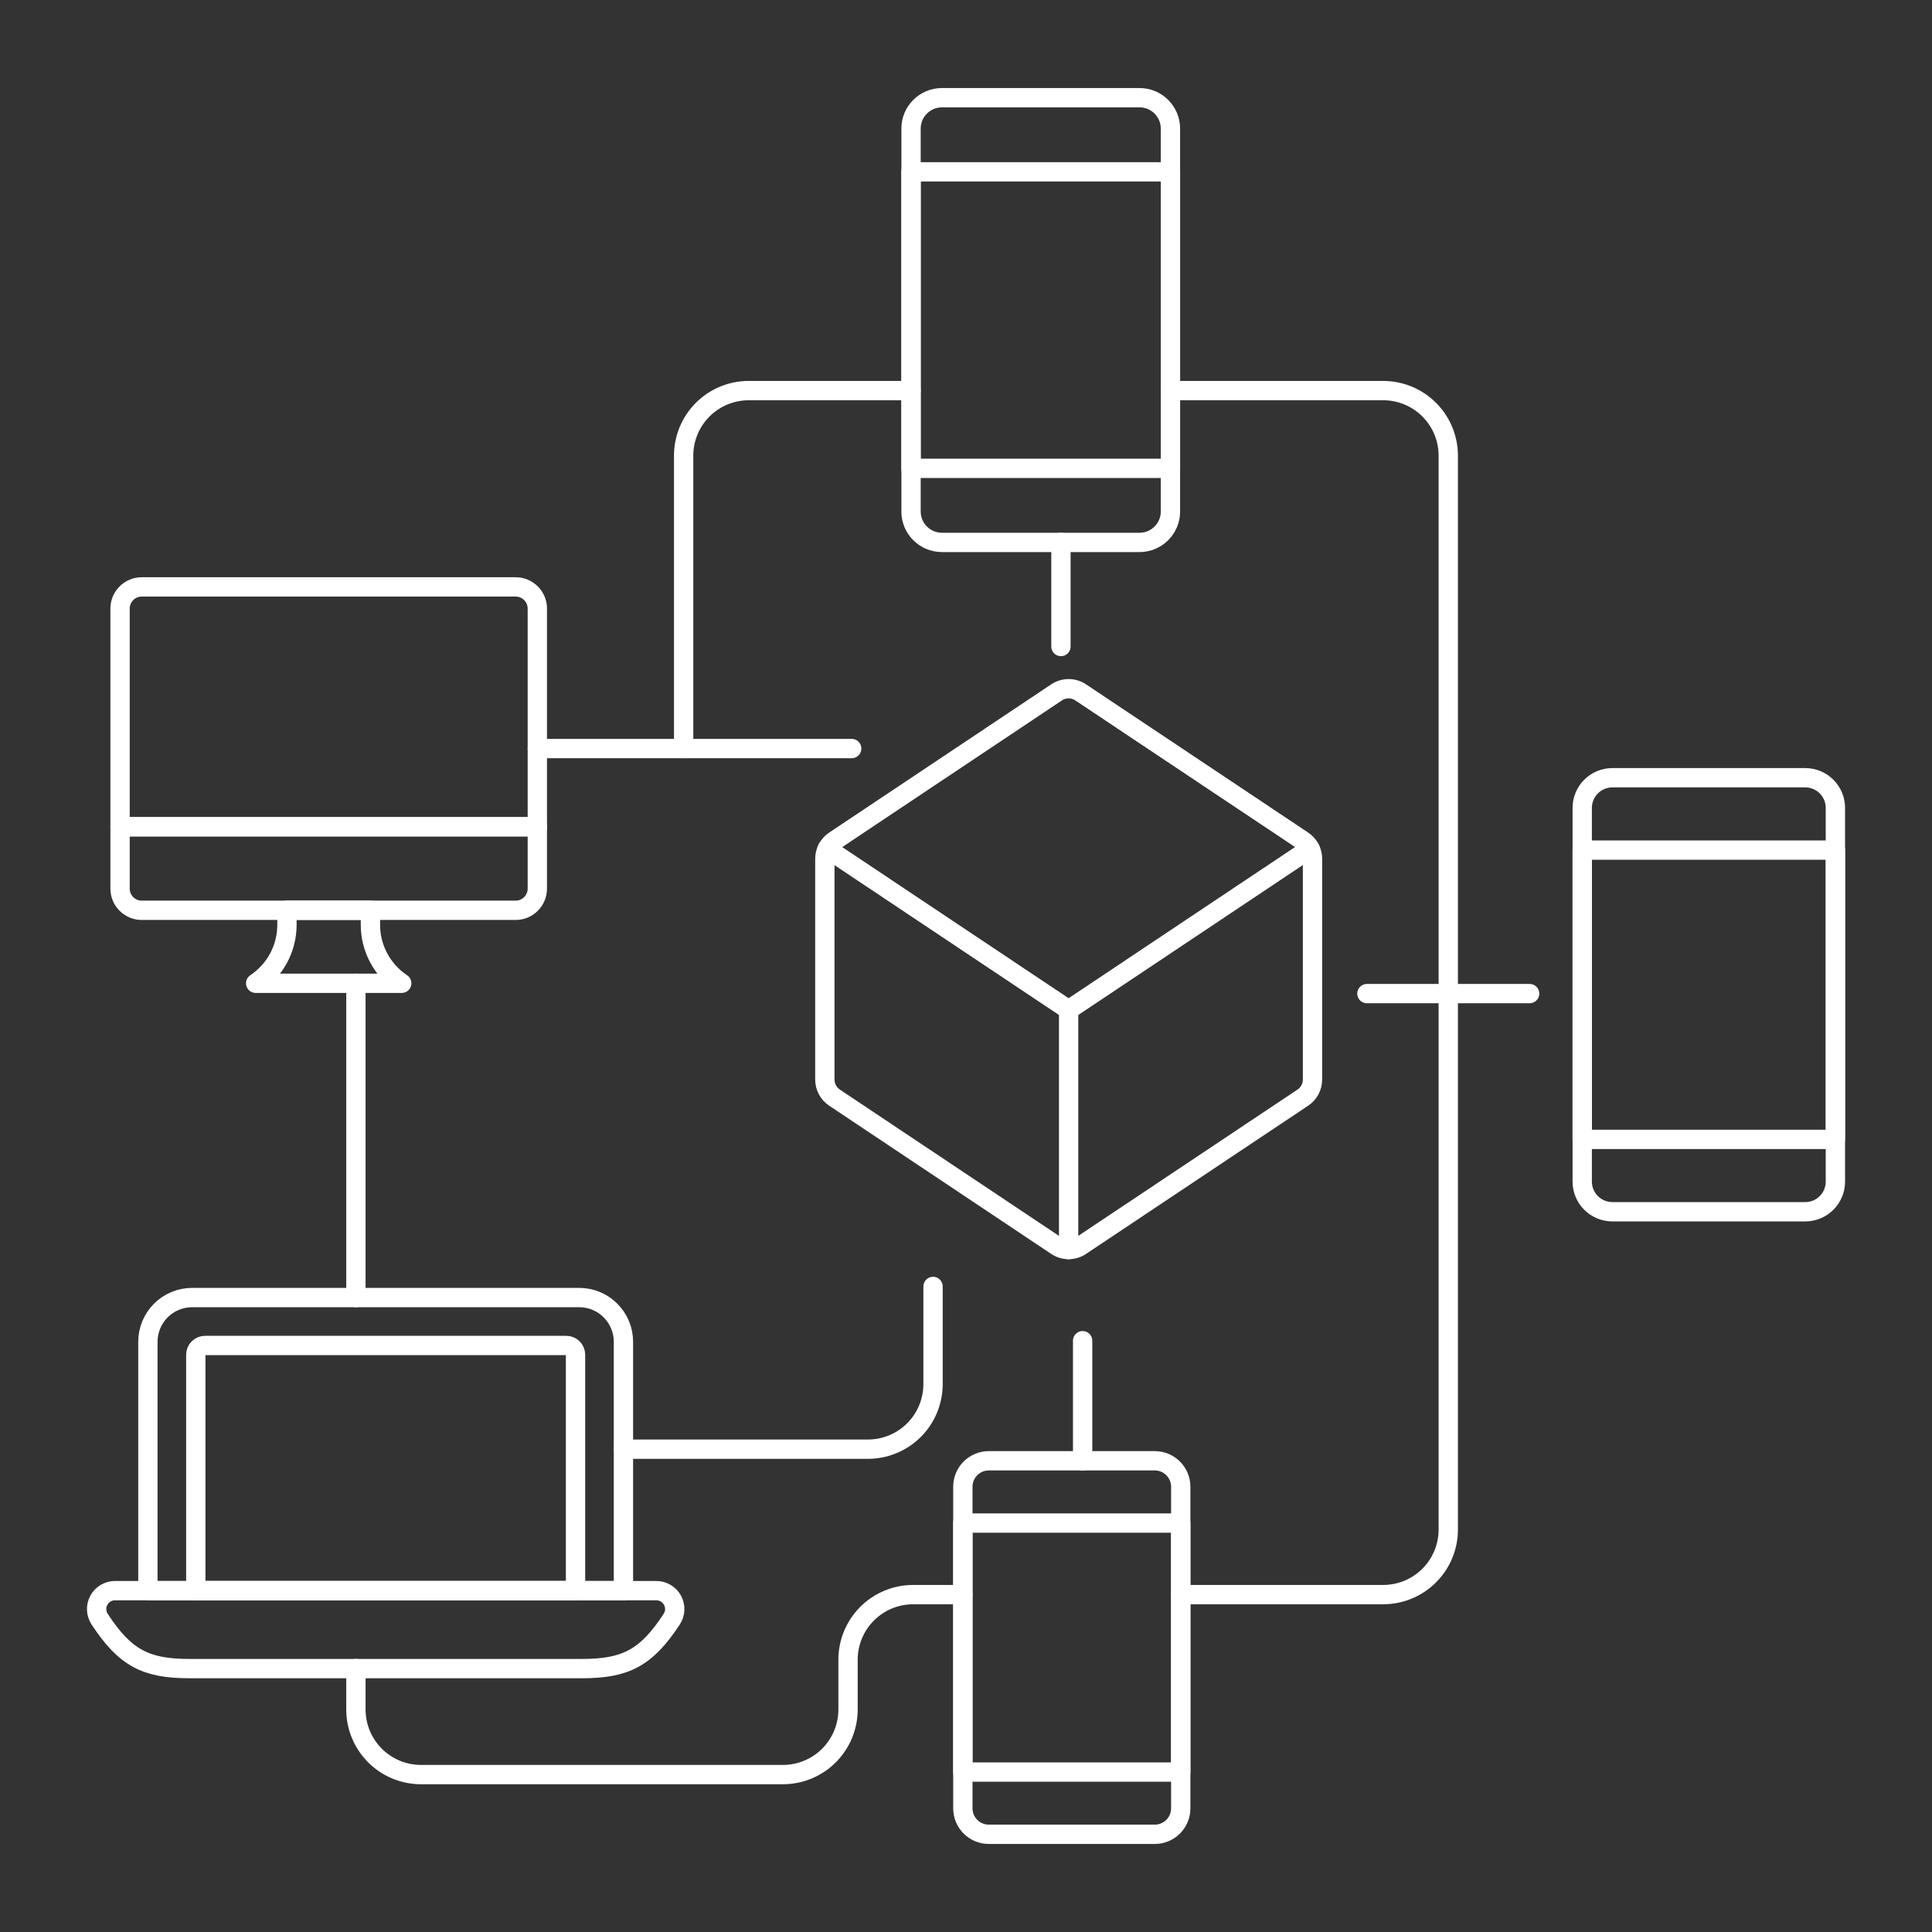
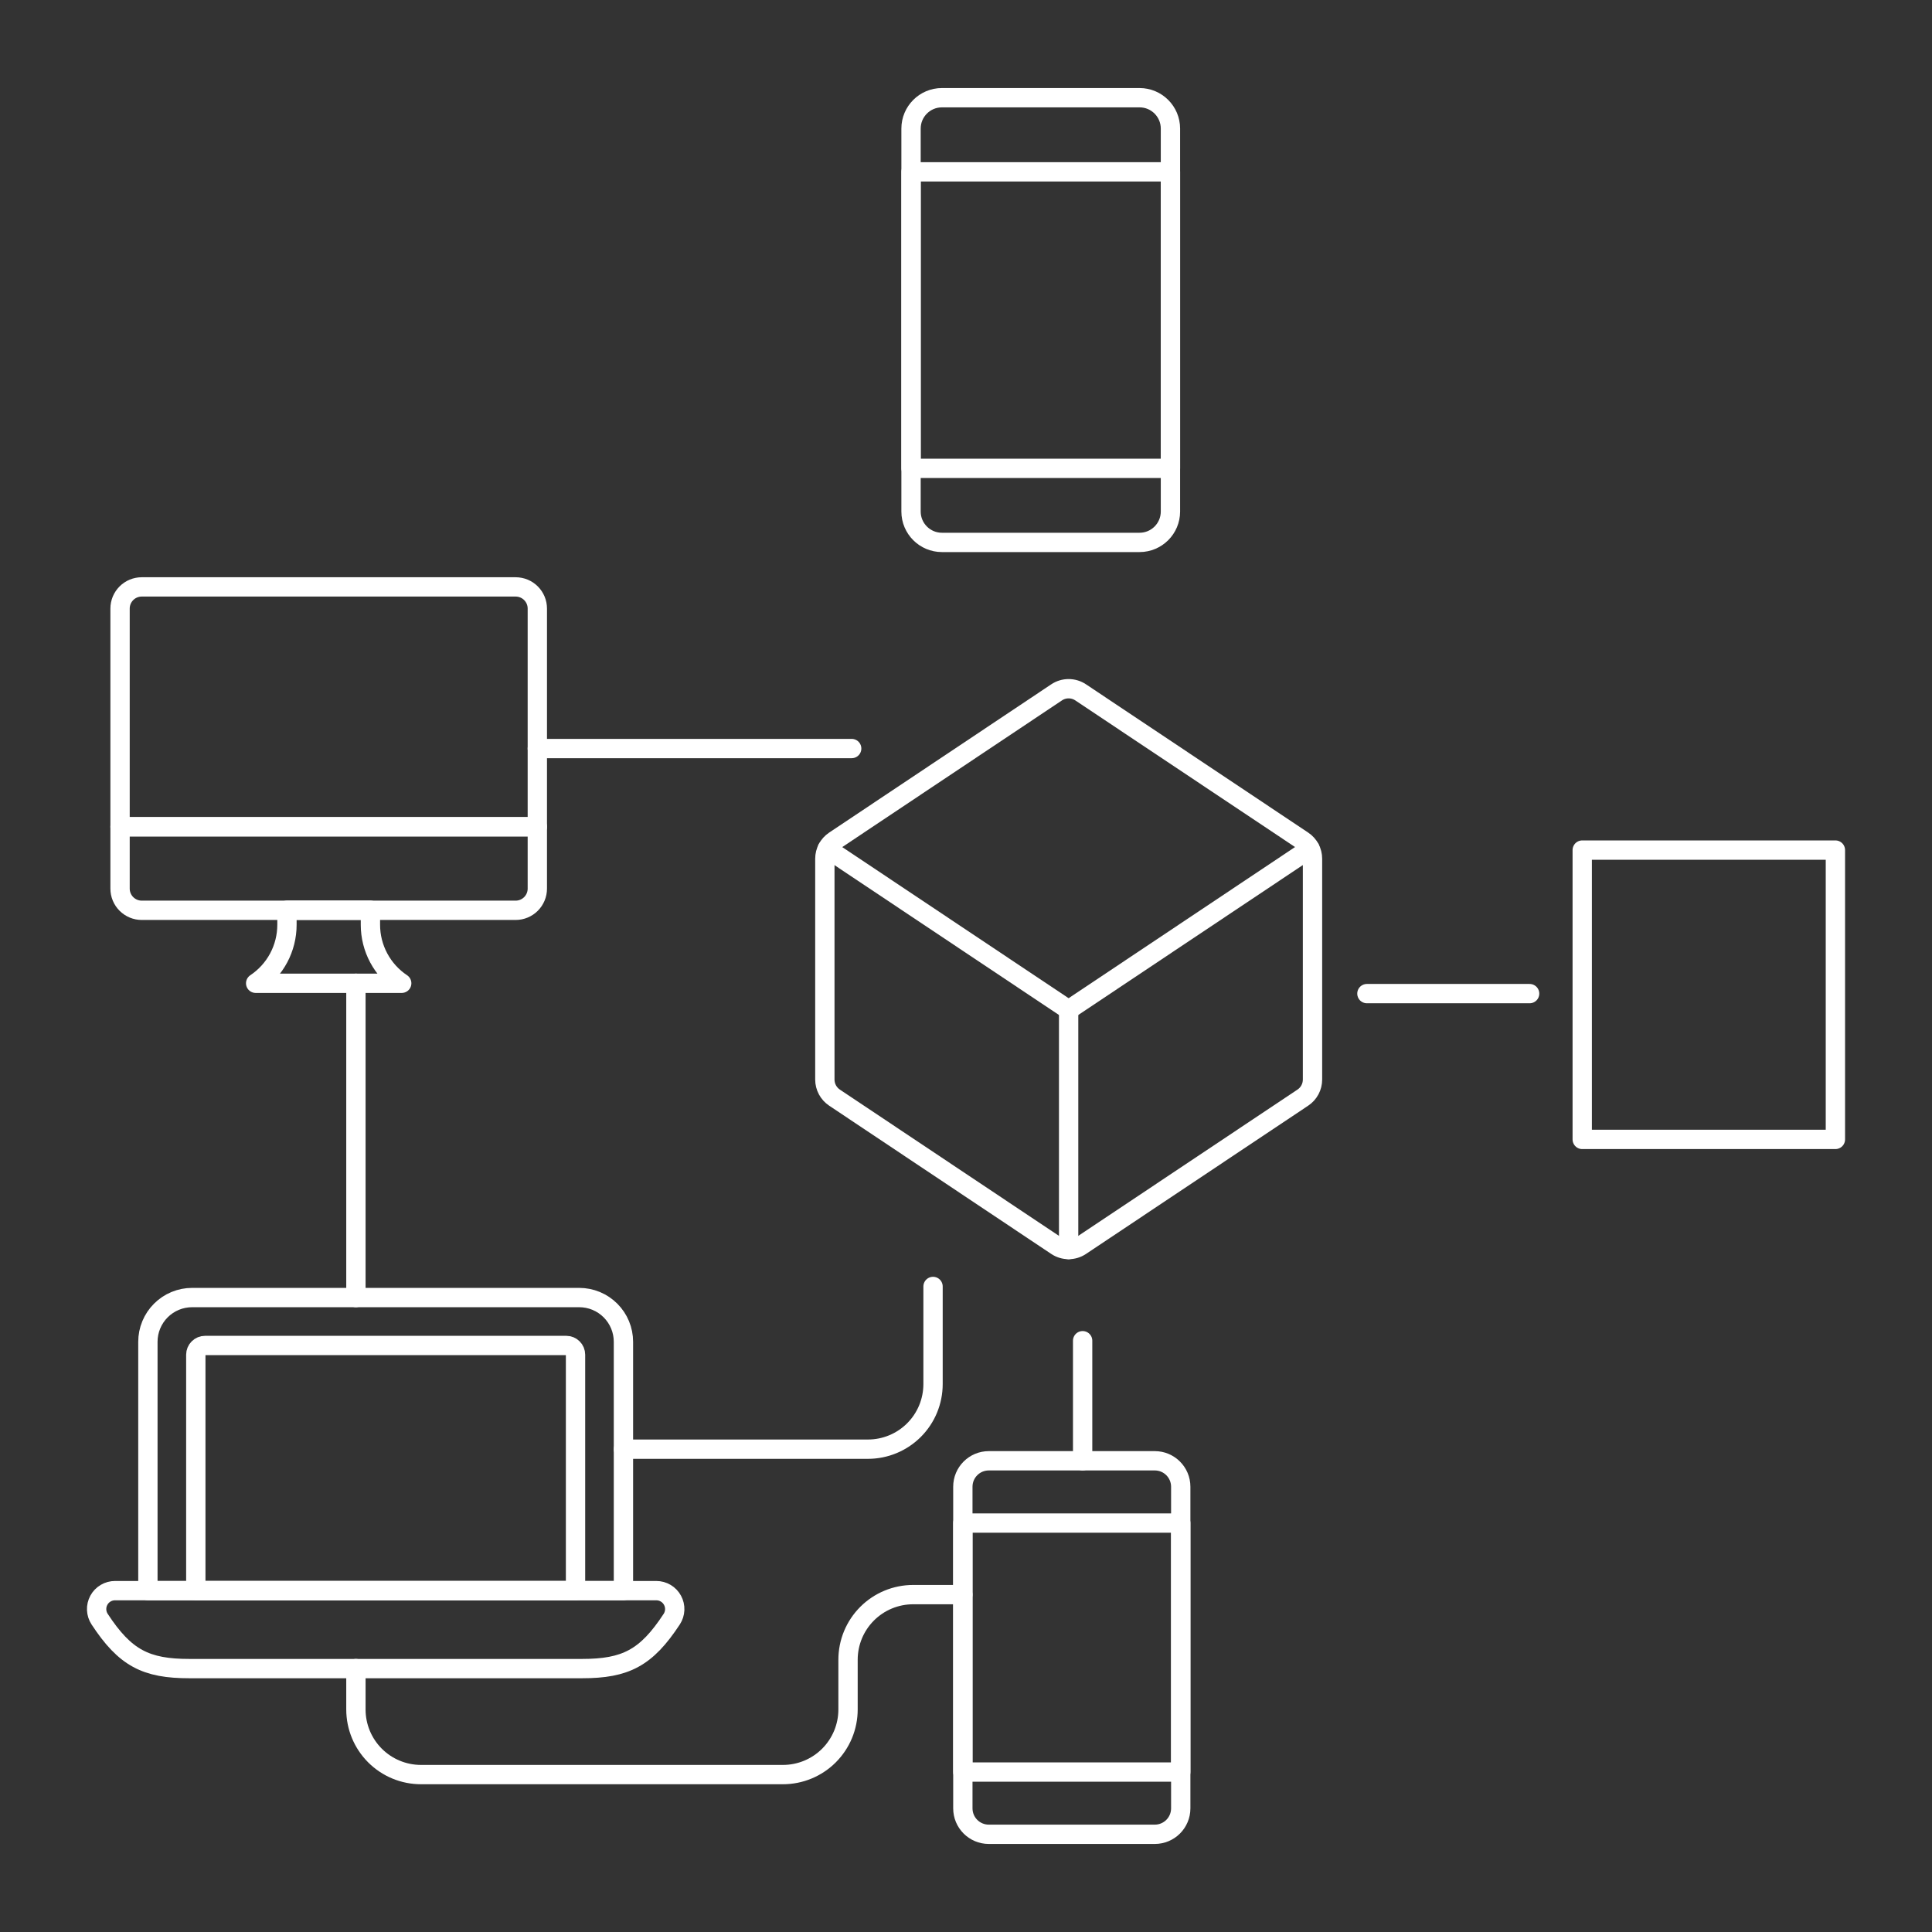
<svg xmlns="http://www.w3.org/2000/svg" fill="none" viewBox="0 0 500 500">
  <rect x="0" y="0" width="500" height="500" fill="#333333" stroke="none" />
  <g transform="matrix(5,0,0,5,0,0)">
-     <path stroke="#ffffff" stroke-linecap="round" stroke-linejoin="round" d="M35.385 38.744V23.585C35.385 23.143 35.472 22.705 35.642 22.296C35.811 21.887 36.059 21.516 36.372 21.203C36.685 20.89 37.056 20.642 37.465 20.473C37.874 20.304 38.312 20.217 38.754 20.217H47.154" />
    <path stroke="#ffffff" stroke-linecap="round" stroke-linejoin="round" d="M48.294 66.587V71.64C48.294 72.082 48.207 72.52 48.038 72.929C47.869 73.338 47.621 73.709 47.308 74.022C46.995 74.335 46.624 74.583 46.215 74.752C45.806 74.922 45.368 75.009 44.926 75.009H32.269" />
    <path stroke="#ffffff" stroke-linecap="round" stroke-linejoin="round" d="M18.422 67.161V50.894" />
    <path stroke="#ffffff" stroke-linecap="round" stroke-linejoin="round" d="M49.837 82.537H47.263C46.37 82.537 45.513 82.892 44.881 83.524C44.249 84.156 43.894 85.013 43.894 85.906V88.483C43.894 89.376 43.539 90.233 42.908 90.865C42.276 91.497 41.419 91.852 40.526 91.852H21.79C20.897 91.852 20.04 91.497 19.408 90.865C18.777 90.233 18.422 89.376 18.422 88.483V86.366" />
-     <path stroke="#ffffff" stroke-linecap="round" stroke-linejoin="round" d="M60.582 20.217H71.593C72.035 20.217 72.474 20.304 72.882 20.473C73.291 20.642 73.662 20.89 73.975 21.203C74.288 21.516 74.536 21.887 74.706 22.296C74.875 22.705 74.962 23.143 74.962 23.585V79.169C74.962 79.611 74.875 80.049 74.706 80.458C74.536 80.867 74.288 81.238 73.975 81.551C73.662 81.864 73.291 82.112 72.882 82.281C72.474 82.45 72.035 82.537 71.593 82.537H61.115" />
-     <path stroke="#ffffff" stroke-linecap="round" stroke-linejoin="round" d="M54.914 28.076V33.463" />
    <path stroke="#ffffff" stroke-linecap="round" stroke-linejoin="round" d="M56.037 69.395V75.61" />
    <path stroke="#ffffff" stroke-linecap="round" stroke-linejoin="round" d="M59.772 75.61H51.18C50.438 75.61 49.837 76.211 49.837 76.953V93.6C49.837 94.342 50.438 94.943 51.18 94.943H59.772C60.514 94.943 61.115 94.342 61.115 93.6V76.953C61.115 76.211 60.514 75.61 59.772 75.61Z" />
    <path stroke="#ffffff" stroke-linecap="round" stroke-linejoin="round" d="M61.115 78.832H49.837V91.721H61.115V78.832Z" />
-     <path stroke="#ffffff" stroke-linecap="round" stroke-linejoin="round" d="M93.44 40.256H83.456C82.594 40.256 81.896 40.955 81.896 41.816V61.16C81.896 62.022 82.594 62.72 83.456 62.72H93.44C94.302 62.72 95 62.022 95 61.16V41.816C95 40.955 94.302 40.256 93.44 40.256Z" />
    <path stroke="#ffffff" stroke-linecap="round" stroke-linejoin="round" d="M95 44H81.896V58.976H95V44Z" />
    <path stroke="#ffffff" stroke-linecap="round" stroke-linejoin="round" d="M58.983 5.057H48.754C47.871 5.057 47.155 5.773 47.155 6.656V26.476C47.155 27.359 47.871 28.075 48.754 28.075H58.983C59.866 28.075 60.582 27.359 60.582 26.476V6.656C60.582 5.773 59.866 5.057 58.983 5.057Z" />
    <path stroke="#ffffff" stroke-linecap="round" stroke-linejoin="round" d="M60.582 8.894H47.155V24.24H60.582V8.894Z" />
    <path stroke="#ffffff" stroke-linecap="round" stroke-linejoin="round" d="M27.812 42.794H6.214V31.5C6.214 31.352 6.243 31.206 6.299 31.07C6.356 30.934 6.439 30.81 6.543 30.706C6.647 30.602 6.771 30.519 6.907 30.463C7.044 30.407 7.19 30.378 7.337 30.378H26.689C26.836 30.378 26.982 30.407 27.119 30.463C27.255 30.519 27.379 30.602 27.483 30.706C27.587 30.81 27.67 30.934 27.727 31.07C27.783 31.206 27.812 31.352 27.812 31.5V42.794Z" />
    <path stroke="#ffffff" stroke-linecap="round" stroke-linejoin="round" d="M13.233 50.894C13.731 50.562 14.14 50.112 14.423 49.584C14.705 49.056 14.853 48.466 14.853 47.867V47.114H19.173V47.867C19.173 48.466 19.321 49.056 19.604 49.584C19.886 50.112 20.295 50.562 20.793 50.894H13.233Z" />
    <path stroke="#ffffff" stroke-linecap="round" stroke-linejoin="round" d="M27.812 42.794H6.214V45.994C6.214 46.292 6.332 46.577 6.543 46.788C6.754 46.999 7.039 47.117 7.337 47.117H26.689C26.987 47.117 27.273 46.999 27.483 46.788C27.694 46.577 27.812 46.292 27.812 45.994V42.794Z" />
    <path stroke="#ffffff" stroke-linecap="round" stroke-linejoin="round" d="M32.269 69.451C32.269 69.15 32.21 68.852 32.095 68.575C31.98 68.297 31.811 68.044 31.599 67.832C31.386 67.619 31.134 67.45 30.856 67.335C30.578 67.22 30.281 67.161 29.98 67.161H9.944C9.643 67.161 9.346 67.22 9.068 67.335C8.79 67.45 8.538 67.619 8.325 67.832C8.113 68.044 7.944 68.297 7.829 68.575C7.714 68.852 7.655 69.15 7.655 69.451V82.331H32.269V69.451Z" />
    <path stroke="#ffffff" stroke-linecap="round" stroke-linejoin="round" d="M30.125 86.366H9.8C7.555 86.366 6.478 85.823 5.157 83.807C5.062 83.663 5.009 83.496 5.002 83.324C4.994 83.152 5.034 82.981 5.116 82.83C5.198 82.678 5.319 82.552 5.468 82.464C5.616 82.376 5.785 82.331 5.957 82.331H33.969C34.141 82.331 34.31 82.377 34.458 82.465C34.606 82.553 34.727 82.679 34.809 82.831C34.891 82.982 34.931 83.152 34.924 83.324C34.917 83.496 34.863 83.663 34.769 83.807C33.452 85.814 32.382 86.366 30.125 86.366Z" />
    <path stroke="#ffffff" stroke-linecap="round" stroke-linejoin="round" d="M29.789 82.331H10.135V70.119C10.135 69.993 10.185 69.871 10.275 69.782C10.364 69.692 10.486 69.642 10.612 69.642H29.312C29.439 69.642 29.56 69.692 29.649 69.782C29.739 69.871 29.789 69.993 29.789 70.119V82.331Z" />
    <path stroke="#ffffff" stroke-linecap="round" stroke-linejoin="round" d="M70.751 51.429H79.173" />
    <path stroke="#ffffff" stroke-linecap="round" stroke-linejoin="round" d="M55.935 35.837C55.751 35.714 55.534 35.648 55.312 35.648C55.09 35.648 54.873 35.714 54.689 35.837L43.194 43.511C43.04 43.614 42.914 43.752 42.827 43.915C42.74 44.078 42.694 44.26 42.694 44.445V55.879C42.694 56.064 42.74 56.246 42.827 56.408C42.914 56.571 43.04 56.71 43.194 56.813L54.689 64.487C54.873 64.61 55.09 64.676 55.312 64.676C55.534 64.676 55.751 64.61 55.935 64.487L67.435 56.813C67.589 56.71 67.715 56.572 67.802 56.409C67.889 56.246 67.935 56.064 67.935 55.879V44.445C67.935 44.26 67.889 44.078 67.802 43.915C67.715 43.752 67.589 43.614 67.435 43.511L55.935 35.837Z" />
    <path stroke="#ffffff" stroke-linecap="round" stroke-linejoin="round" d="M42.82 43.929L55.312 52.268L67.804 43.928" />
    <path stroke="#ffffff" stroke-linecap="round" stroke-linejoin="round" d="M55.312 52.268V64.676" />
    <path stroke="#ffffff" stroke-linecap="round" stroke-linejoin="round" d="M27.812 38.744H44.083" />
  </g>
</svg>